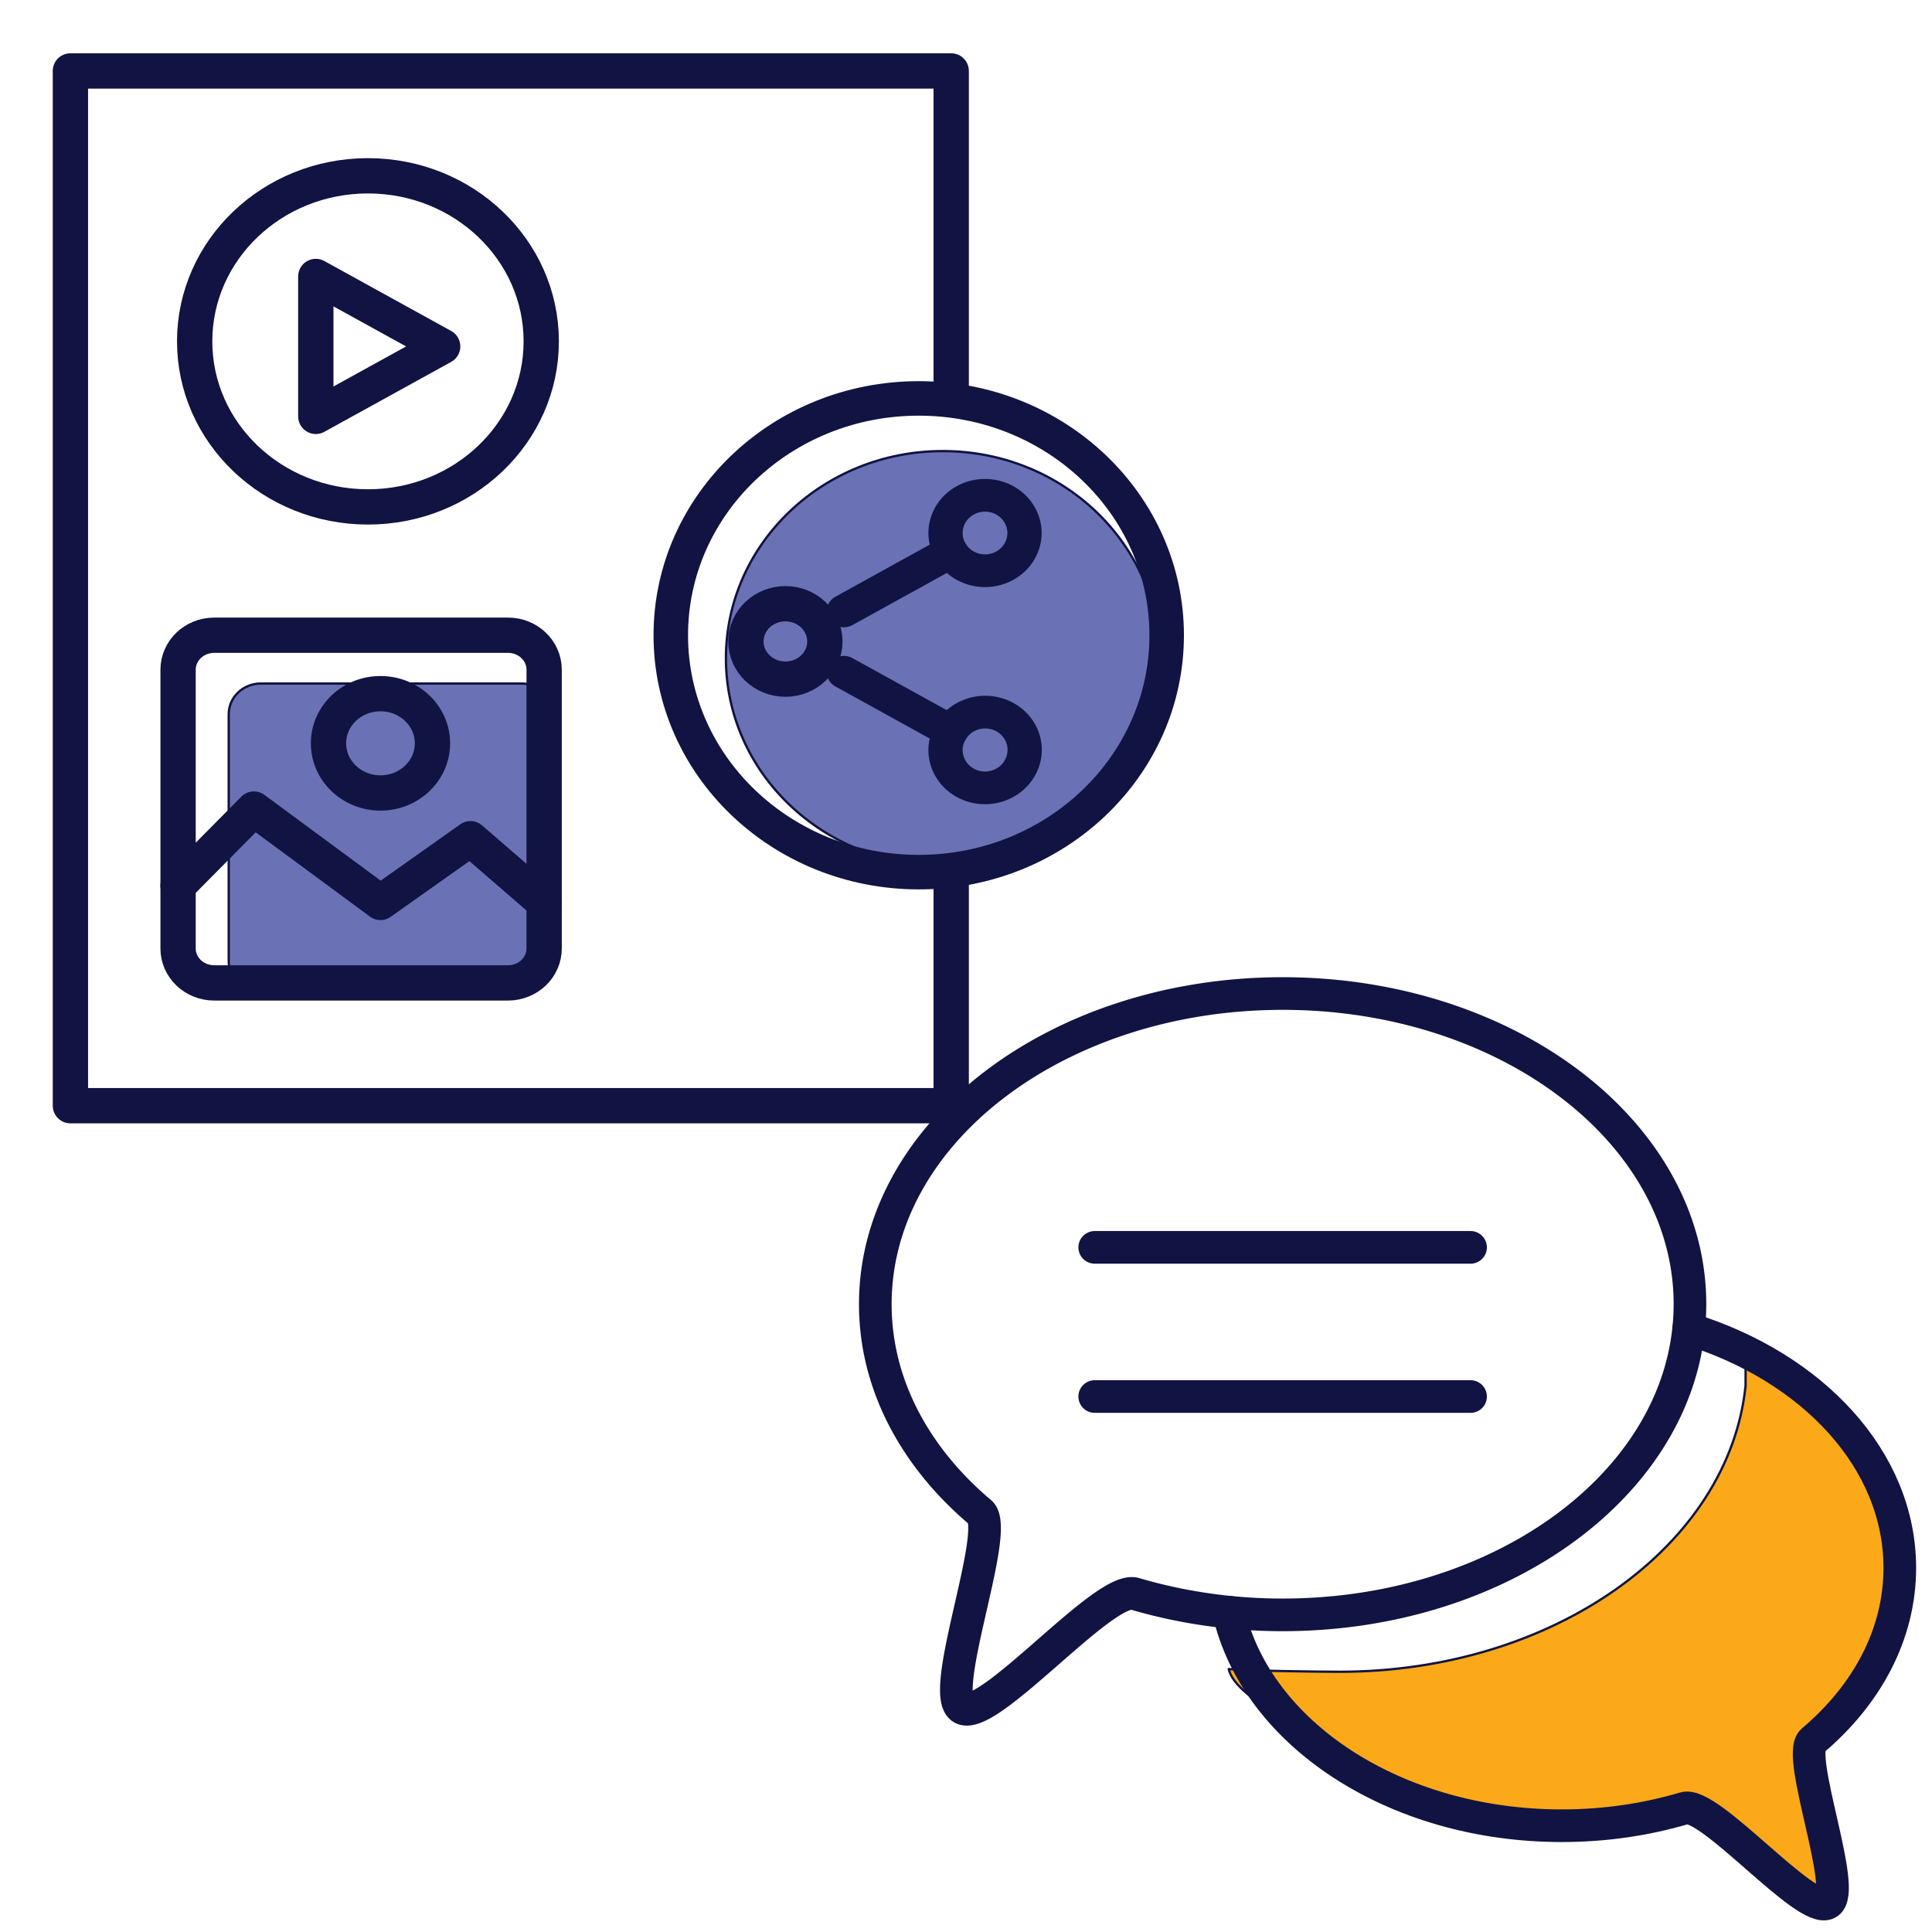
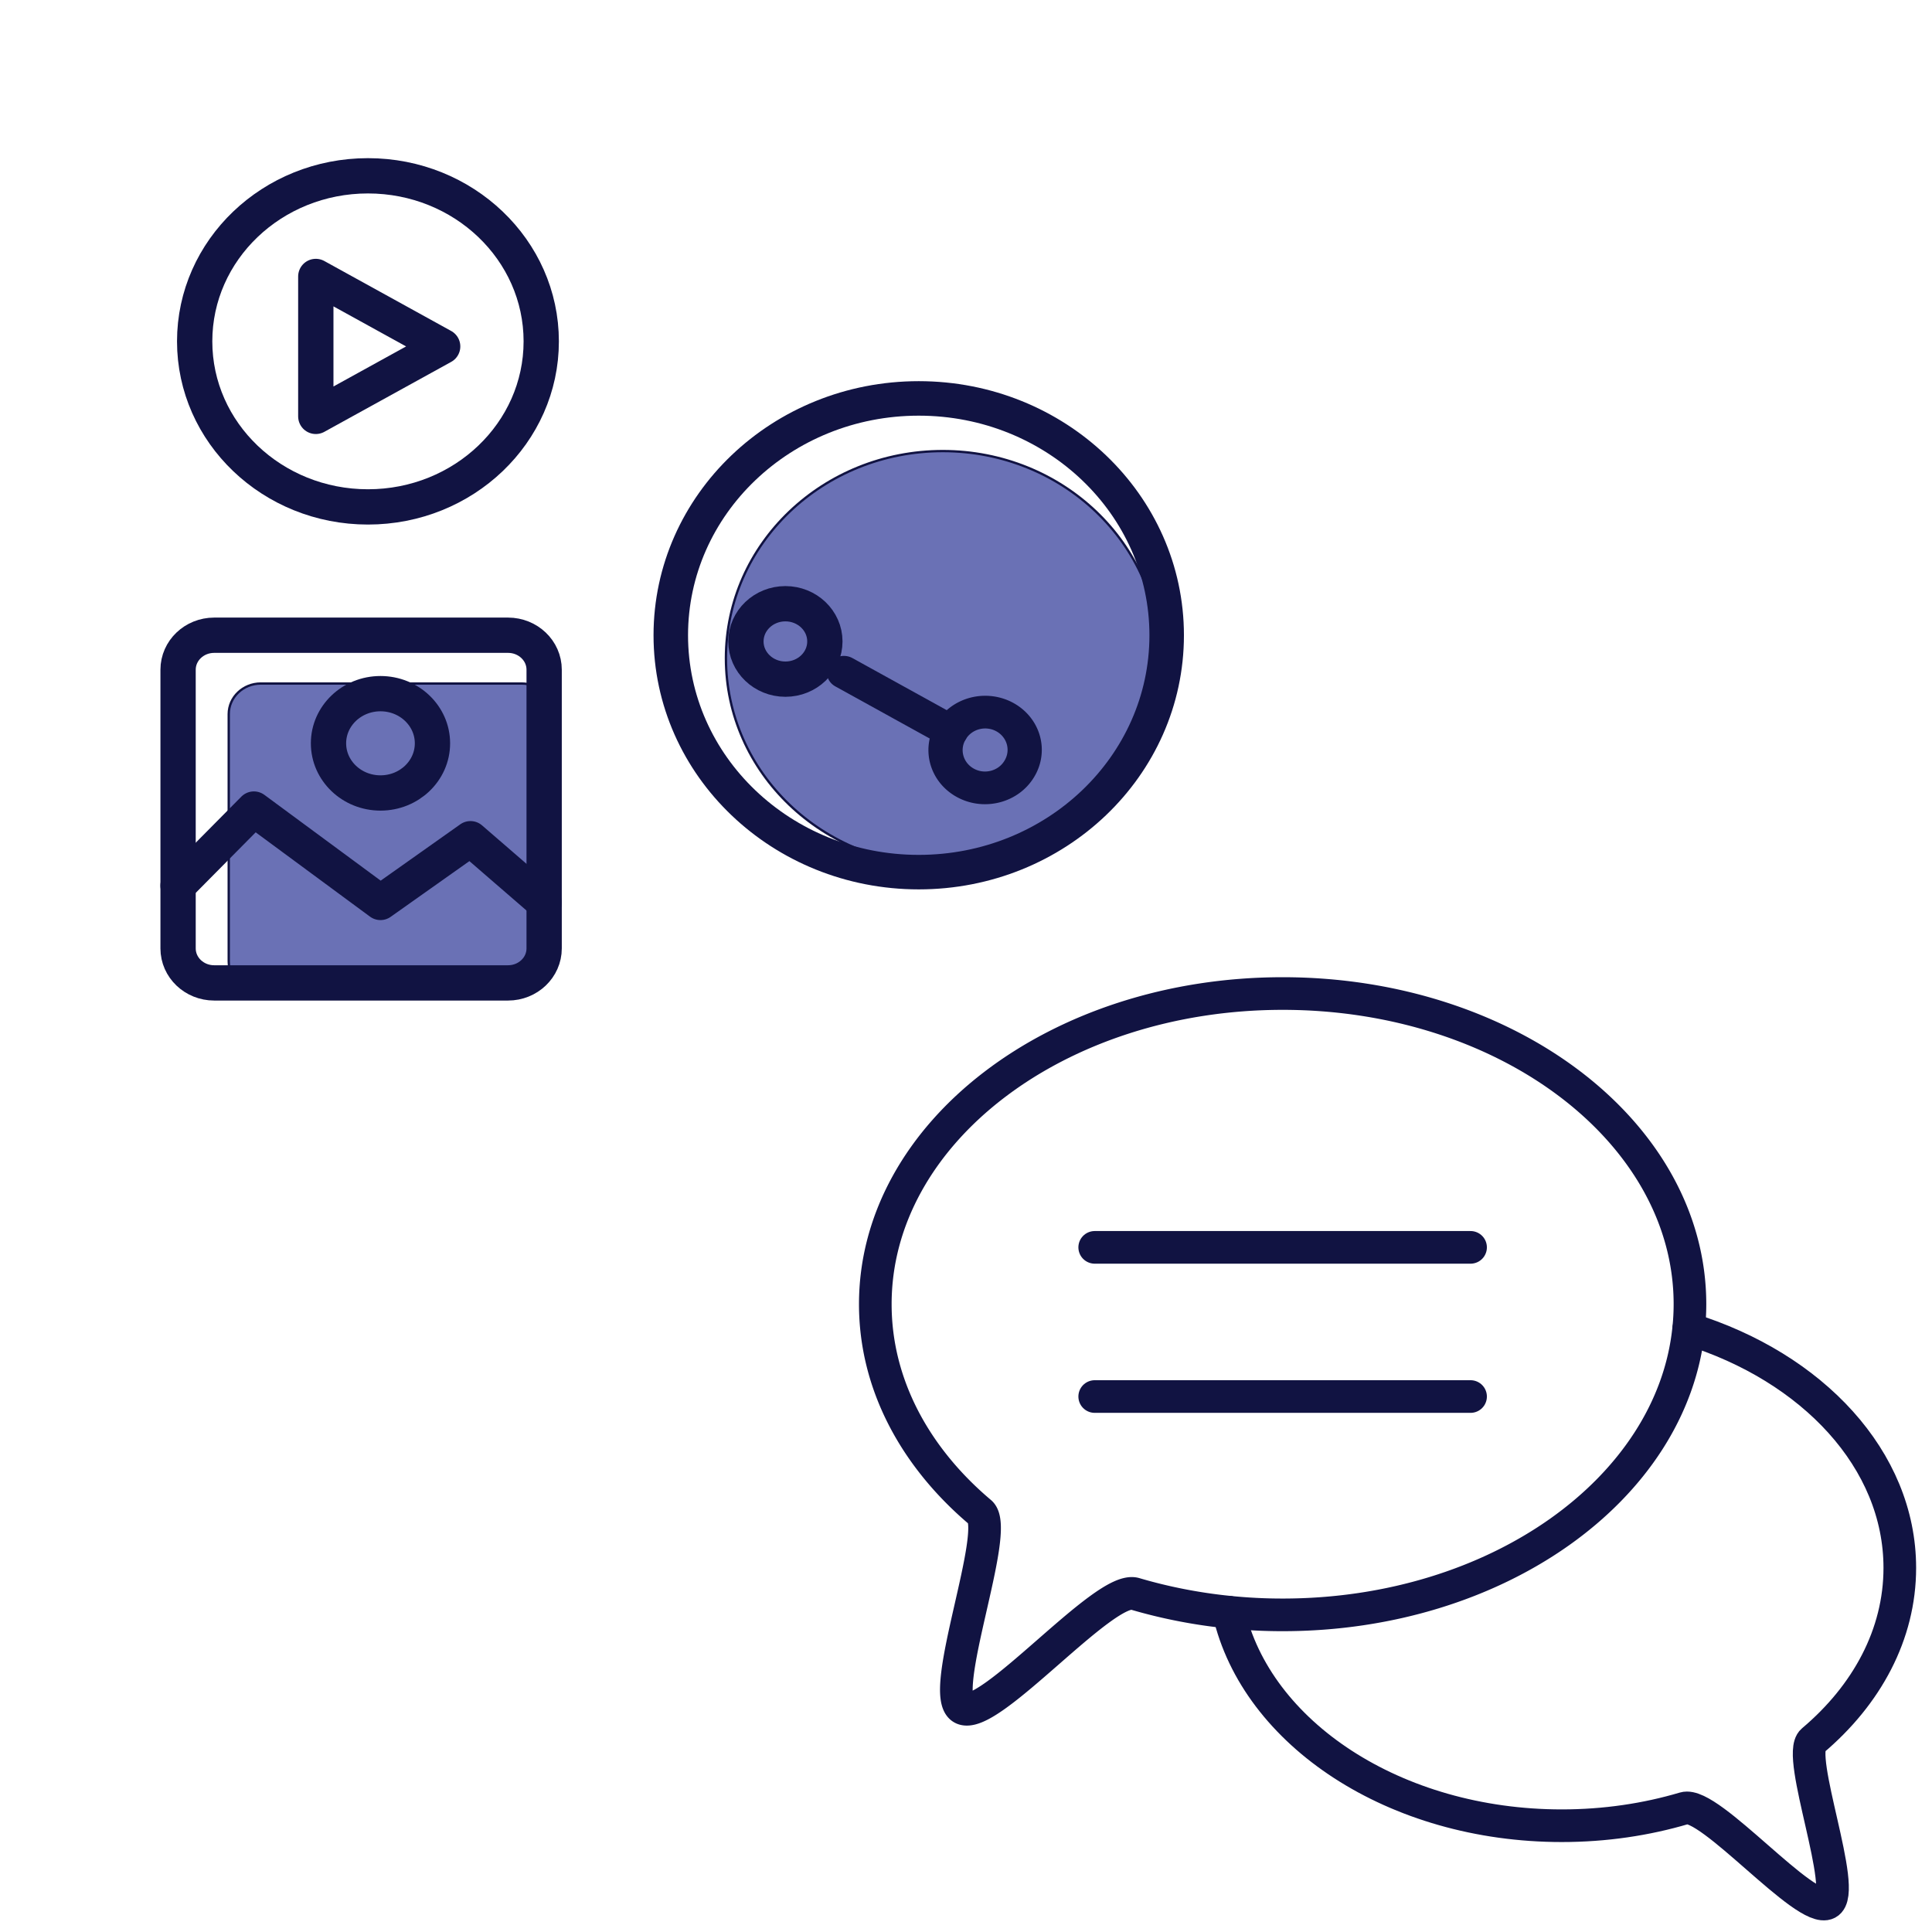
<svg xmlns="http://www.w3.org/2000/svg" class="urlcontentmessageboard" viewBox="0 0 512 512">
  <style>svg.urlcontentmessageboard .C{fill:none}svg.urlcontentmessageboard .D{stroke-miterlimit:10}svg.urlcontentmessageboard .E{stroke-linecap:round}svg.urlcontentmessageboard .F{stroke:#111342}svg.urlcontentmessageboard .G{stroke-linejoin:round}svg.urlcontentmessageboard .H{stroke-width:15.913}svg.urlcontentmessageboard .I{stroke-width:15.904}svg.urlcontentmessageboard .J{stroke-width:1.049}</style>
  <g transform="matrix(.588 0 0 .588 -.441 -15.918)" class="F G">
-     <path d="M429.456 422.653v102.751H315.258 32.482V59.049h79.421 248.612 68.941v141.269" class="C D E H" />
    <ellipse cy="323.748" cx="425.665" rx="97.738" ry="93.376" fill="#6a71b5" class="J" />
    <g class="C">
      <ellipse ry="106.752" rx="111.749" cy="313.388" cx="414.821" stroke-width="15.551" />
      <path d="M336.936 316.168c0-9.386 7.967-16.997 17.791-16.997s17.791 7.611 17.791 16.997-7.967 16.997-17.791 16.997c-9.824-.01-17.791-7.621-17.791-16.997z" class="D I" />
    </g>
    <g transform="matrix(1.074 0 0 1.026 -2.22 24.84)" stroke-width="14.36" class="C D">
-       <path d="M407.86 221.96c7.92-4.57 18.05-1.85 22.62 6.08a16.57 16.57 0 0 1-6.08 22.63c-7.93 4.57-18.06 1.84-22.63-6.09-4.57-7.92-1.85-18.05 6.09-22.62z" />
-       <path d="M401.77 244.59l-44.88 25.95" class="E" />
      <path d="M407.86 346.05c7.92 4.57 18.05 1.85 22.62-6.08a16.57 16.57 0 1 0-28.71-16.55c-4.57 7.93-1.85 18.06 6.09 22.63z" />
      <path d="M401.77 323.42l-44.88-25.95" class="E" />
    </g>
    <g class="D">
      <path d="M235.827 474.198H118.28c-7.977 0-14.441-6.175-14.441-13.797v-111.47c0-7.621 6.464-13.797 14.441-13.797h117.547c7.977 0 14.441 6.175 14.441 13.797v111.47c0 7.621-6.464 13.797-14.441 13.797z" fill="#6a71b5" class="J" />
      <g class="C">
        <g class="I">
          <path d="M229.718 470.064H97.278c-8.987 0-16.266-6.955-16.266-15.54V328.908c0-8.586 7.28-15.54 16.266-15.54h132.45c8.987 0 16.266 6.955 16.266 15.54v125.605c0 8.586-7.29 15.551-16.277 15.551z" />
          <path d="M172.233 384.463h0c-12.938 0-23.428-10.022-23.428-22.382h0c0-12.36 10.49-22.382 23.428-22.382h0c12.938 0 23.428 10.022 23.428 22.382h0c0 12.361-10.49 22.382-23.428 22.382z" />
        </g>
        <path d="M81.001 426.222l34.175-34.507 57.056 42.077 40.564-28.711 33.198 28.711" class="E H" />
      </g>
    </g>
    <ellipse ry="74.614" rx="78.1" cx="166.585" cy="180.92" class="C I" />
    <path d="M143.082 151.676v63.054l57.174-31.522z" class="C D H" />
  </g>
  <g class="D F G">
-     <path d="M480.362 461.305c14.36-12.109 23.105-28.175 23.105-45.794 0-12.14-4.146-23.546-11.43-33.422-8.354-6.348-18.341-18.959-29.429-22.384l-.012 7.541c-4.361 42.413-50.877 75.792-107.588 75.792-4.844 0-24.707-.239-29.38-.722 1.767 7.785 20.335 15.1 25.221 21.735 16.182 12.231 38.462 19.79 63.047 19.79 11.461 0 22.414-1.645 32.487-4.648 6.654-1.975 32.156 28.267 37.936 25.191 5.571-2.984-8.513-39.232-3.957-43.079z" fill="#fba919" stroke-width=".611" />
    <g stroke-width="8.649" class="C">
      <path d="M447.857 345.62a62.67 62.67 0 0 1-.349 6.544c-4.361 42.413-50.877 75.792-107.588 75.792a139.19 139.19 0 0 1-14.299-.722c-8.642-.875-16.971-2.532-24.86-4.856-8.024-2.397-38.749 34.046-45.715 30.334-6.727-3.59 10.256-47.268 4.764-51.904-17.301-14.598-27.845-33.954-27.845-55.188 0-45.458 48.326-82.324 107.949-82.324 59.616-.006 107.942 36.859 107.942 82.324z" />
      <path d="M447.521 352.17c32.811 10.134 55.947 34.676 55.947 63.34 0 17.625-8.745 33.685-23.111 45.801-4.55 3.847 9.541 40.095 3.951 43.067-5.779 3.076-31.27-27.154-37.936-25.178-10.073 2.991-21.026 4.636-32.487 4.636-44.229 0-80.978-24.457-88.268-56.601m-35.509-96.672h99.607m-99.607 39.532h99.607" class="E" />
    </g>
  </g>
</svg>